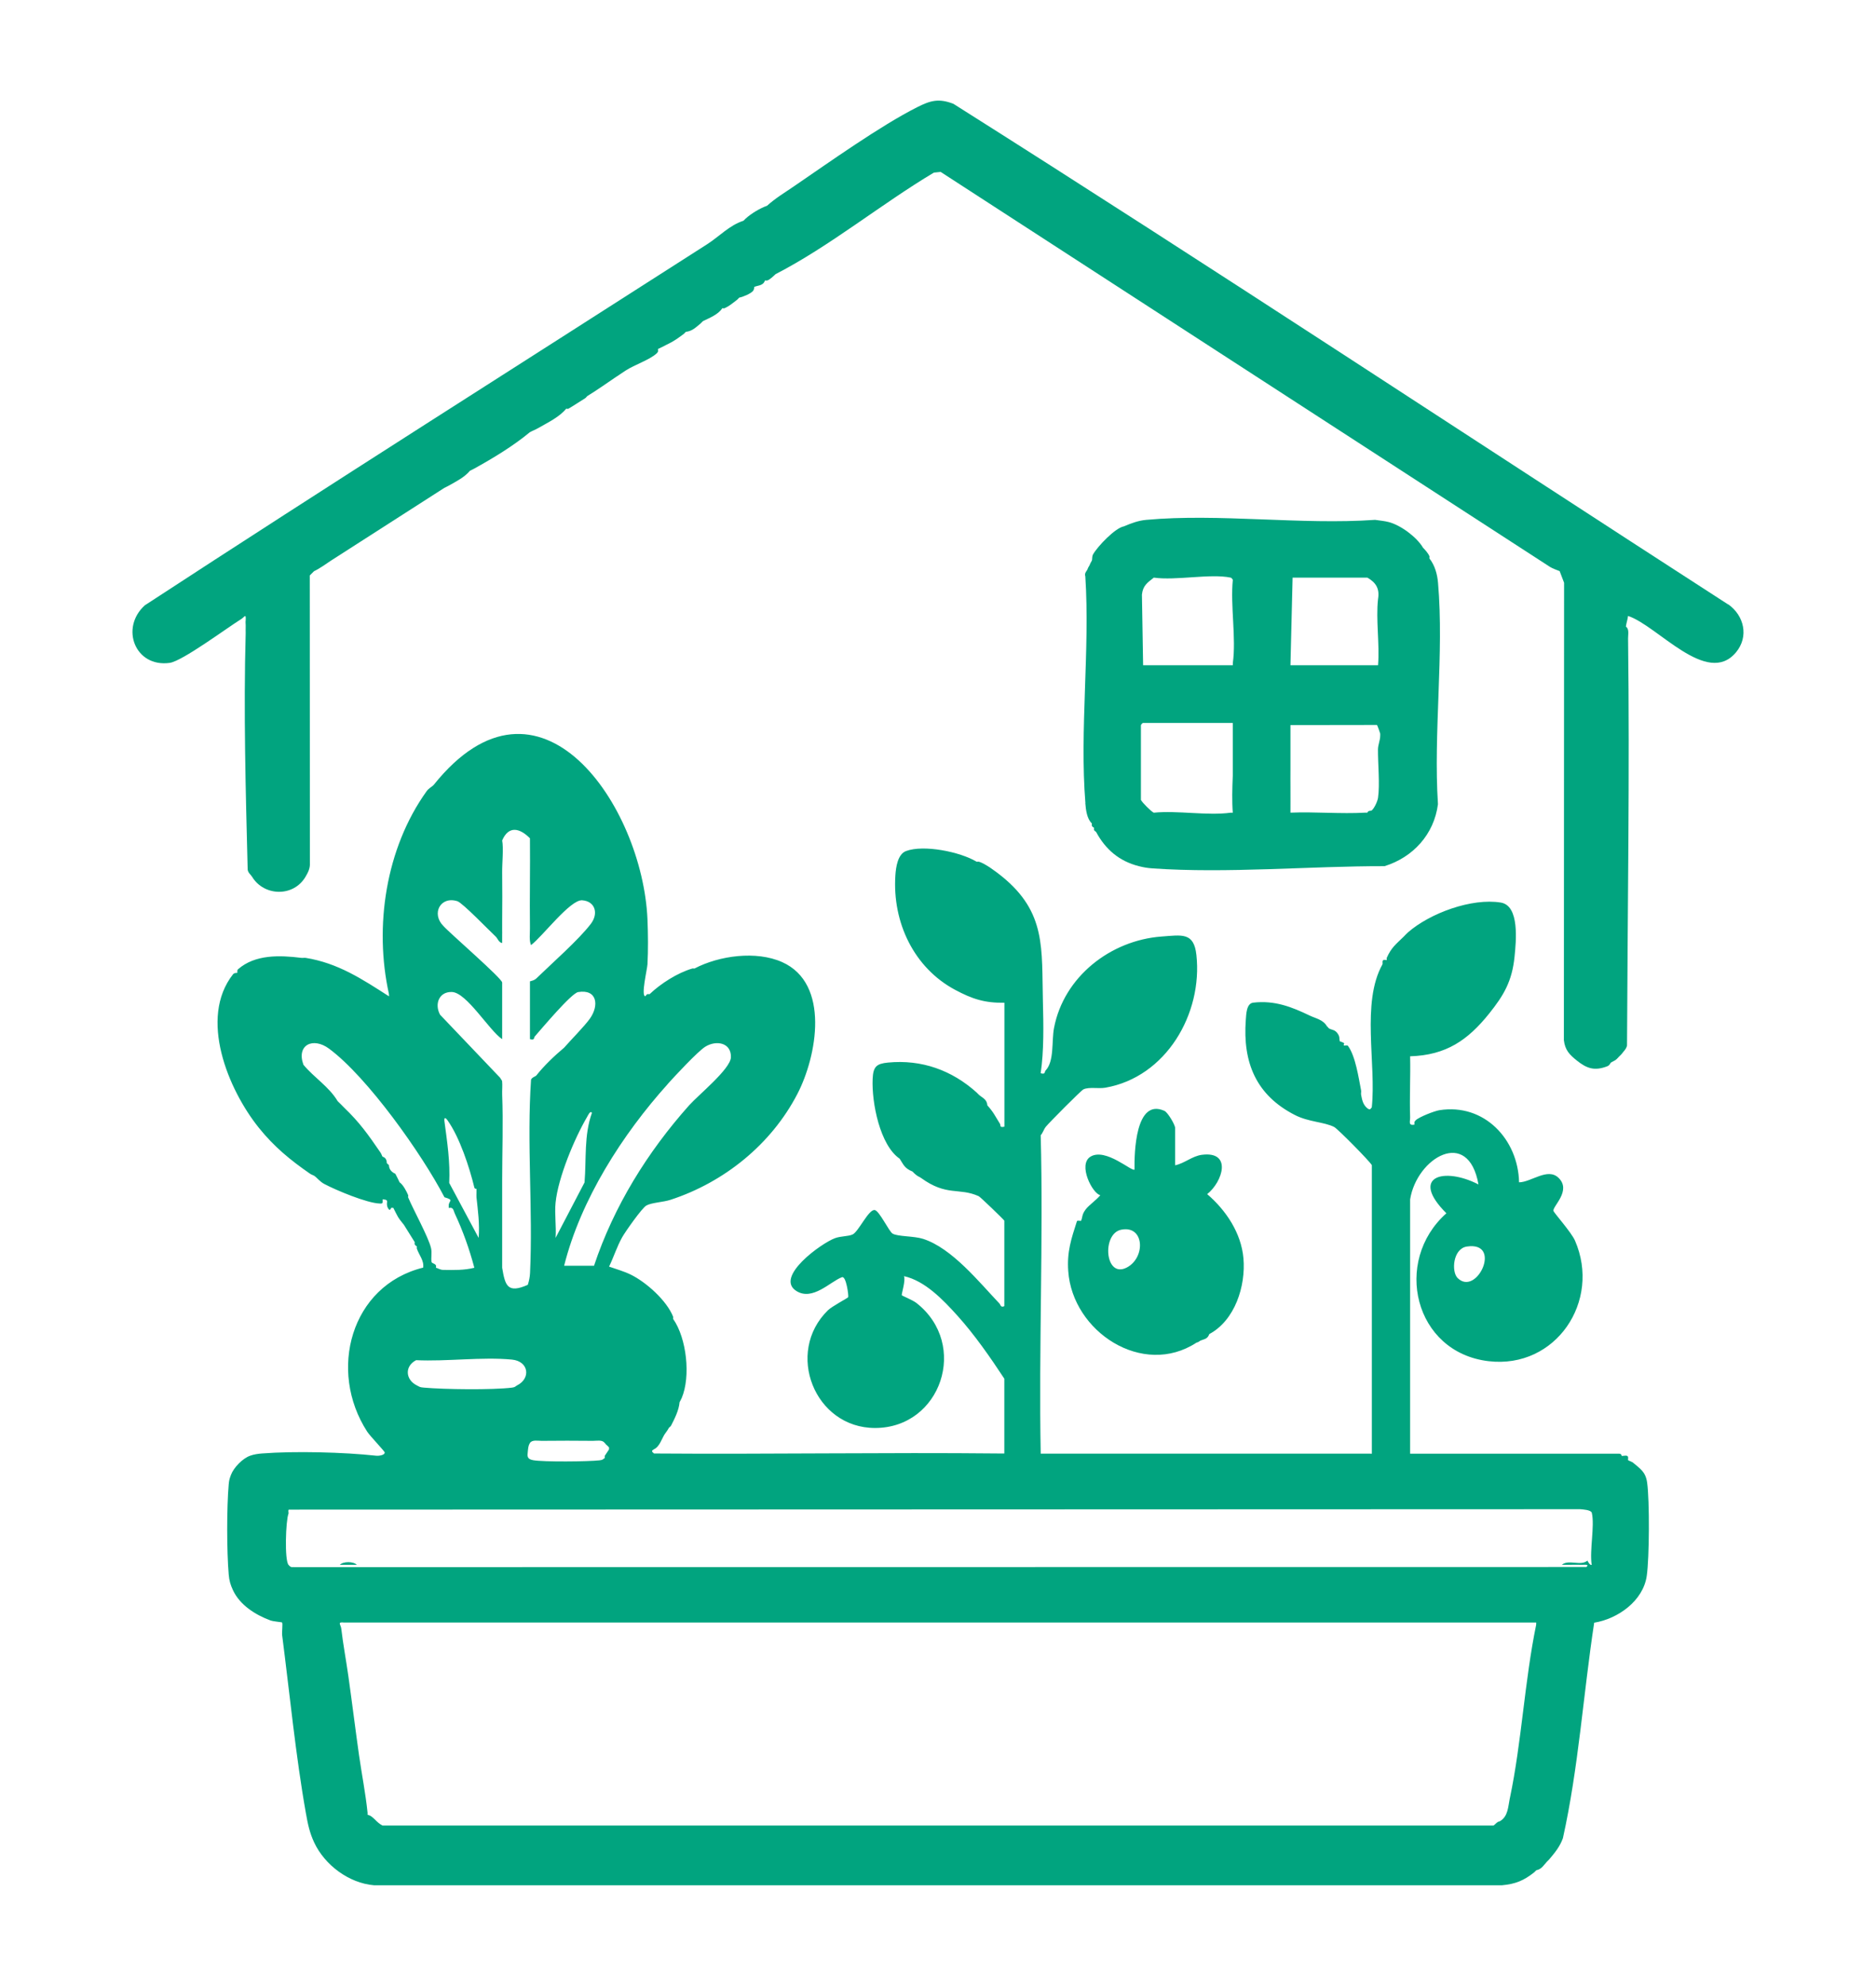
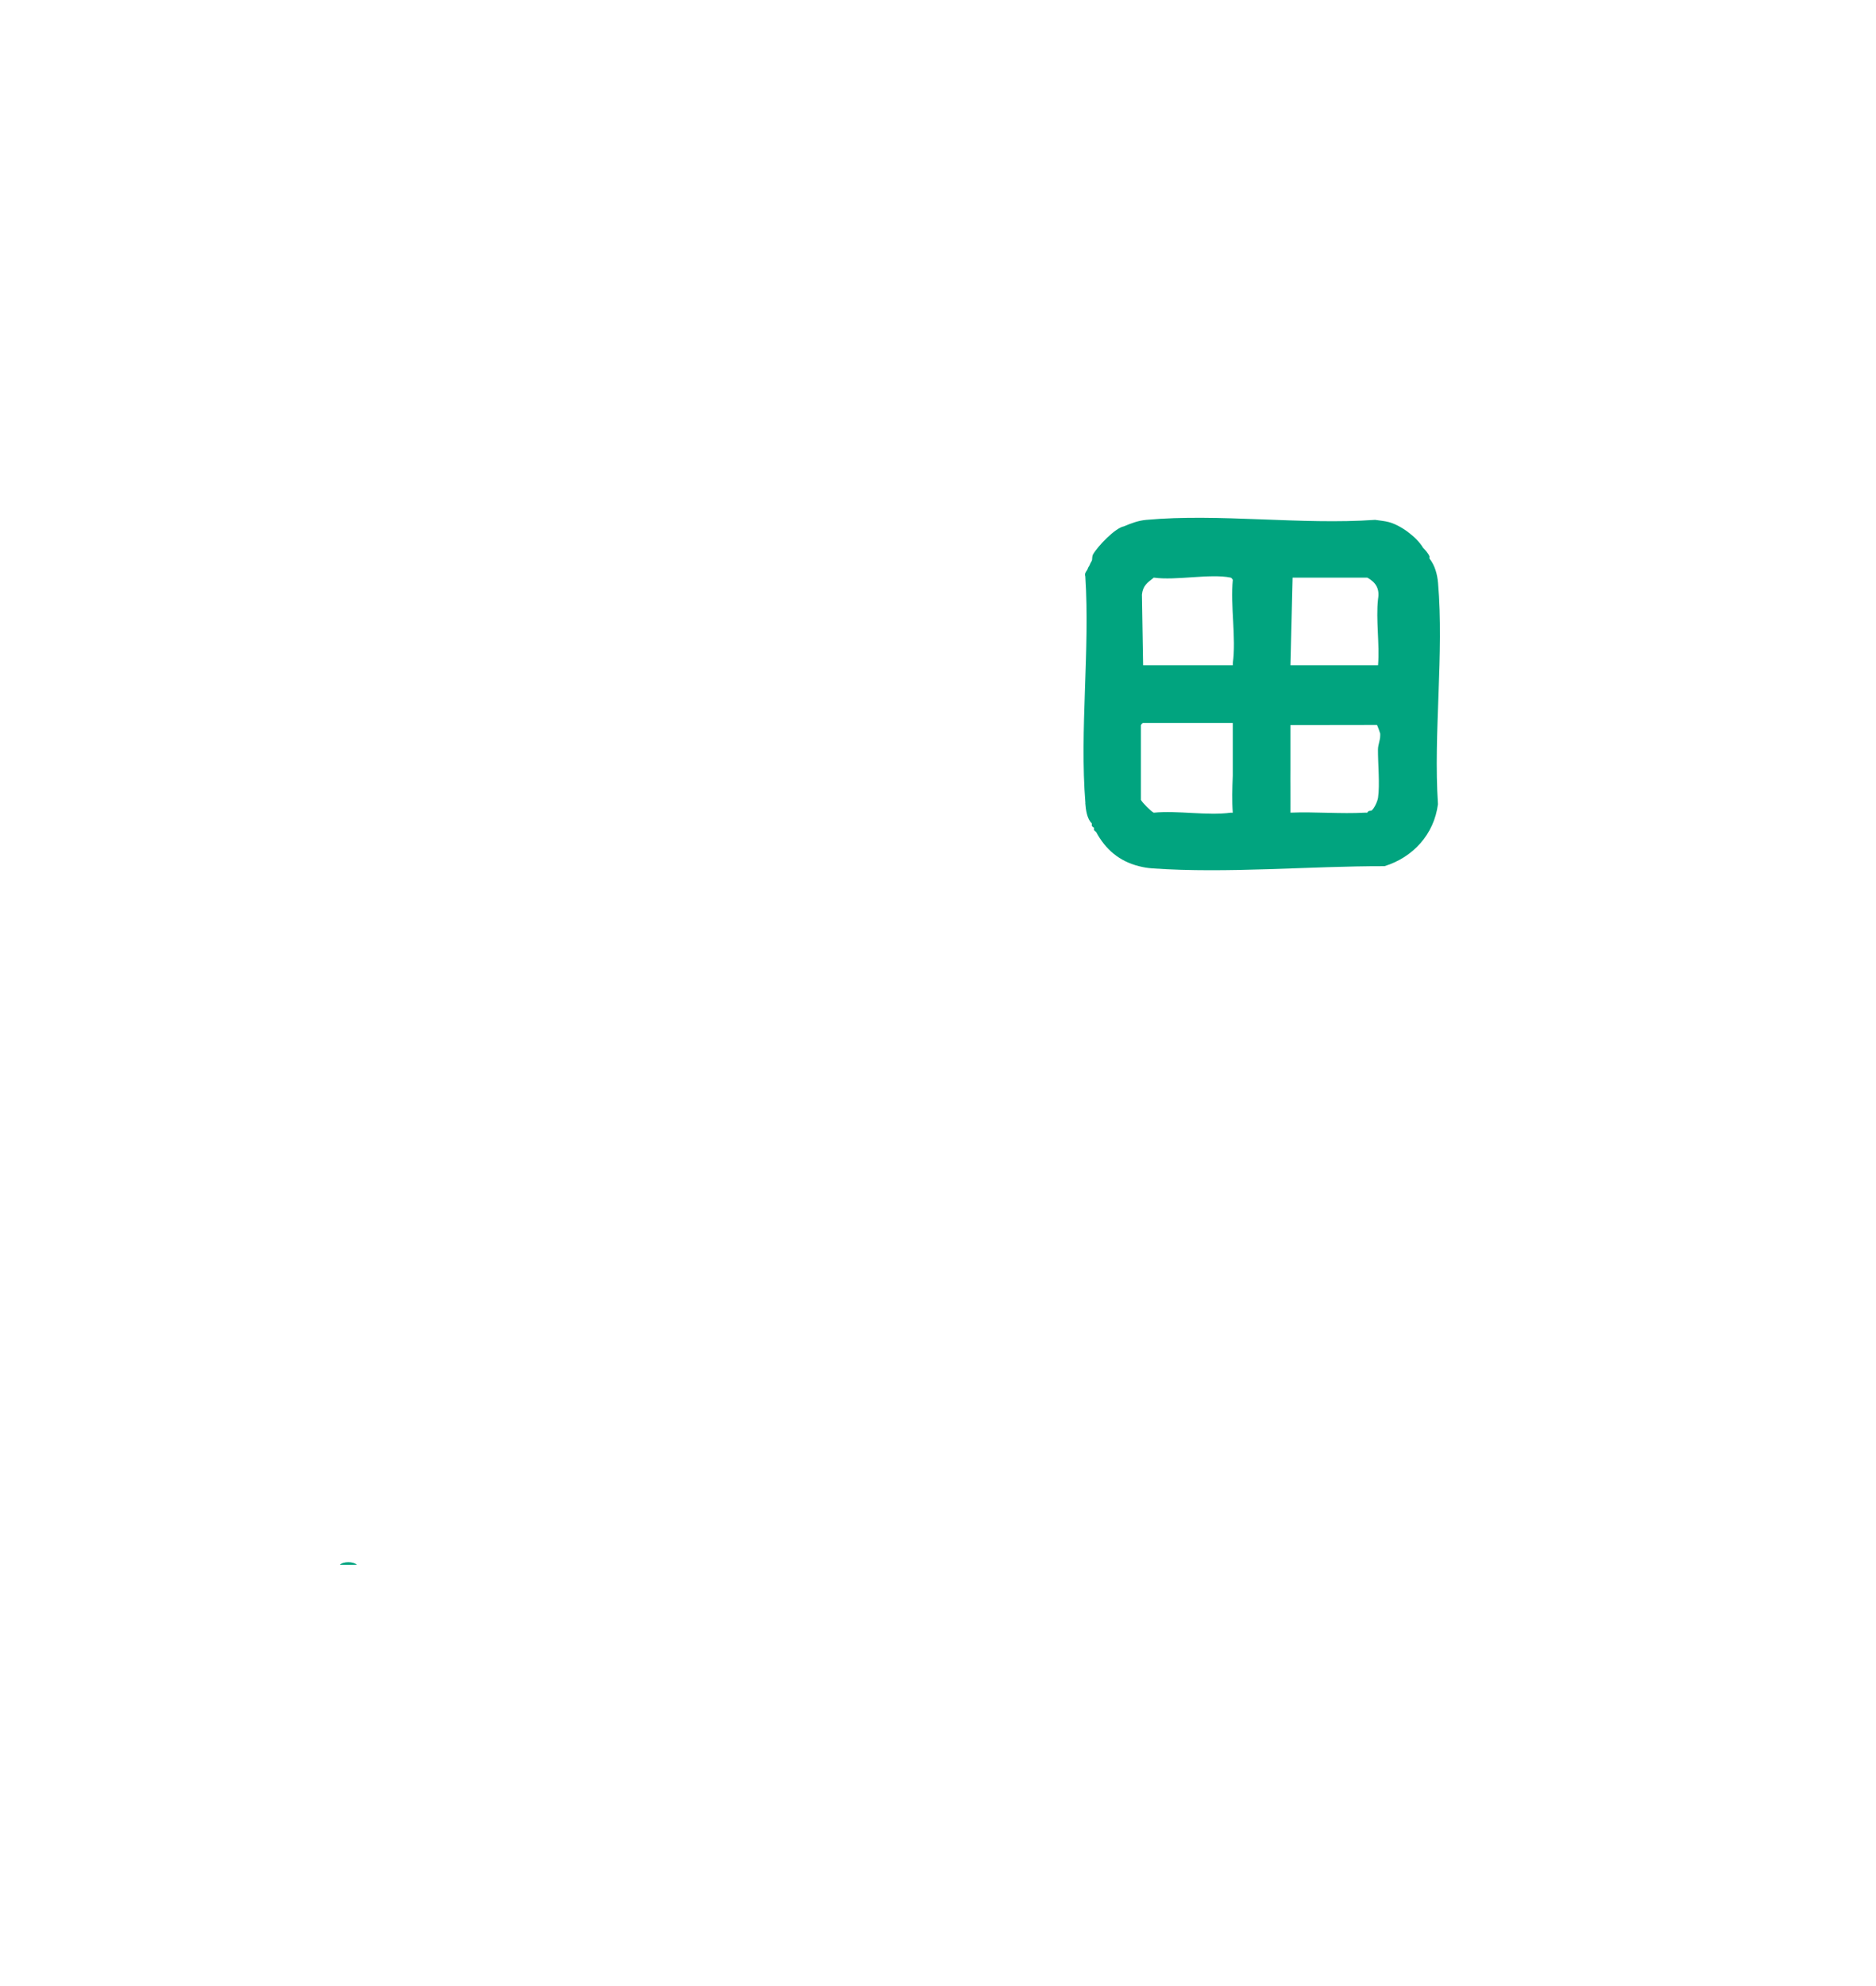
<svg xmlns="http://www.w3.org/2000/svg" id="Capa_1" data-name="Capa 1" viewBox="0 0 445.01 471">
  <defs>
    <style>
      .cls-1 {
        fill: #01a47f;
      }
    </style>
  </defs>
-   <path class="cls-1" d="M409.96,143.37c-61.28-39.56-122.13-79.79-183.8-118.75-3.48-1.34-5.43-.79-8.57.79-8.76,4.42-20.94,13.1-29.32,18.82-2.18,1.49-4.35,2.79-6.32,4.57-1.68.59-3.75,1.84-5.07,3.04-.18.16-.34.34-.51.51-3.32,1.06-5.76,3.74-8.62,5.57-44.47,28.51-89.16,56.75-133.4,85.64-5.93,5.38-2.29,14.77,5.9,13.65,2.99-.41,13.56-8.27,16.97-10.39.8-.5,1.16-1.45,1.06.3-.08.44.03,1.03,0,1.52-.03.5.01,1.02,0,1.52-.52,18.58,0,37.54.47,56.05.07.78.74,1.22,1.05,1.73,2.82,4.64,9.8,4.86,12.67,0,.6-1.01,1.12-2.03,1.04-3.27l-.03-68.19,1.01-1.01c1.23-.57,2.88-1.74,4.05-2.53l26.86-17.23c.29-.16.65-.3,1.01-.51,1.74-.99,3.75-1.97,5.07-3.55.32-.17.66-.31,1.01-.51,4.46-2.47,9.25-5.36,13.18-8.62.58-.33,1.31-.6,2.03-1.01,2.24-1.29,4.95-2.57,6.59-4.56.13-.07.38.07.51,0,1.42-.81,2.69-1.71,4.05-2.53.19-.12.33-.4.51-.51,2.55-1.57,4.57-3.04,6.88-4.59.26-.15.5-.3.73-.48.51-.33,1.02-.69,1.52-1.01,1.99-1.29,5.66-2.51,7.28-4.02.56-.52.22-.77.33-1.05.9-.42,1.21-.58,2.03-1.01.33-.18.67-.31,1.01-.51,1.34-.76,1.85-1.15,3.04-2.03.19-.14.32-.36.51-.51,1.5-.14,2.47-1.14,3.55-2.03.18-.15.32-.36.51-.51,1.53-.74,3.71-1.63,4.56-3.04.14-.06.37.06.51,0,1.31-.58,1.97-1.25,3.04-2.03.19-.14.32-.37.51-.51.89-.16,2.64-.92,3.19-1.51.43-.46.3-.95.36-1.02.82-.39,2.12-.24,2.53-1.52.16-.04.35.04.51,0,.61-.14,1.52-1.06,2.03-1.52,12.84-6.61,25.06-16.63,37.53-24.07l1.61-.17,144.55,93.68c.72.43,1.52.69,2.29,1l1.05,2.76-.05,108.49c.28,2.35,1.34,3.43,3.05,4.8,2.35,1.88,4.17,2.56,7.24,1.38.62-.24.74-.8.87-.88,1.22-.7.96-.36,2.03-1.52.16-.18.36-.3.51-.51.45-.63,1.09-1.14,1.28-2.01.13-32.13.65-64.41.25-96.57-.01-.86.32-2.25-.52-2.78.11-.88.44-1.77.51-2.53,7.01,2.28,18.74,16.88,25.61,8.63,3.1-3.72,1.94-8.71-1.83-11.38Z" />
-   <path class="cls-1" d="M387.2,346.79c-.25-.21-.73-.3-1.01-.51-.06-.05.15-.69-.09-.92-.34-.32-1.09,0-1.43-.09-.03-.01.04-.44-.51-.51h-49.66v-60.31c1.56-9.83,13.81-17.21,16.21-3.55-8.18-4.21-16.4-1.93-7.61,6.84-12.77,11.35-7.66,33.02,10.03,35.08,15.92,1.86,26.72-14.23,20.48-28.59-.86-1.98-5.04-6.64-5.12-7.07-.19-1.11,4.31-4.78,1.24-7.8-2.58-2.55-6.48,1-9.39,1.04-.22-10.19-8.26-18.78-18.88-17.11-1.17.18-4.82,1.6-5.62,2.38-.55.53-.23.73-.33,1.05-1.53.28-.98-.78-1.01-1.75-.16-4.81.11-9.65,0-14.46,8.56-.26,13.7-3.84,18.75-10.14,3.45-4.31,5.43-7.63,6.02-13.49.36-3.58,1.25-12.09-3.26-12.83-6.92-1.13-16.81,2.53-22.01,7.06-.45.39-.66.67-1.01,1.01-1.91,1.87-2.94,2.58-4.05,5.07-.06.14.06.36,0,.51-1.44-.31-.83.68-1.01,1.01-5.08,9.13-1.42,23.62-2.53,33.95-.21.03-.28.93-1.24.01-.89-.85-1.07-1.91-1.29-3.05-.06-.31.06-.7,0-1.01-.58-2.95-1.32-8.15-3.12-10.58-.17-.23-.86,0-.93-.07-.42-.45.88-.38-1.01-1.01-.16-.66.06-.99-.47-1.79-.65-.99-1.36-.86-2.06-1.25-.17-.09-.31-.4-.51-.51-.88-1.58-2.7-1.88-4.05-2.53-4.36-2.1-8.39-3.67-13.44-3.08-1.63.19-1.66,2.78-1.76,4.09-.75,10.1,2.43,17.85,11.65,22.56,3.28,1.68,7,1.64,9.32,2.84.83.43,8.51,8.2,8.93,9.06v68.41c-.13.06-.35-.04-.51,0h-78.04c-.48-25.14.64-50.38,0-75.51.54-.61.72-1.42,1.24-2.05.85-1.03,8.33-8.58,8.9-8.84,1.37-.62,3.52-.11,5.18-.39,14.41-2.5,23.14-17.53,21.61-31.49-.59-5.42-3.43-4.72-8.3-4.36-12.11.91-23.15,9.56-25.47,21.66-.61,3.17.1,7.9-2.01,10.12-.29.3.03.99-1.16.64.79-5.35.67-11.47.53-17-.32-12.58.82-21.08-9.65-29.62-1.24-1.01-4.05-3.16-5.57-3.55-.16-.04-.35.05-.51,0-3.94-2.36-12.54-4.08-16.72-2.53-1.98.73-2.42,3.79-2.55,5.81-.72,11.13,4.41,21.91,14.21,27.13,4,2.13,6.94,3.12,11.66,3.04v29.39c-1.26.28-.8-.28-1.08-.72-1.12-1.79-1.47-2.66-2.98-4.35-.06-1.44-1.22-1.78-2.03-2.53-.17-.16-.33-.35-.51-.51-5.84-5.25-13.01-7.87-21.03-7.09-2.71.27-3.5.94-3.63,3.87-.25,5.64,1.73,15.72,6.41,18.93.89,1.35,1.11,2.26,3.04,3.04.17.16.33.35.51.51.82.74,1.05.67,1.52,1.01,6.12,4.44,8.94,2.21,13.67,4.32.38.17,5.79,5.39,6.09,5.81v20.27c-.88.42-.87-.31-1.17-.63-4.85-5.1-11.24-13.11-18.1-15.32-2.18-.7-6.02-.52-7.24-1.25-.86-.52-3.11-5.35-4.21-5.58-1.45-.3-3.86,5.15-5.28,5.79-1.05.48-2.73.35-4.18.88-3.22,1.18-14.35,9.19-9.18,12.5,3.88,2.49,8.13-2.27,10.85-3.25,1.01-.36,1.63,4.54,1.47,4.75-.17.23-3.82,2.14-4.8,3.09-10.25,10.01-3.18,27.92,11.17,27.92,15.66,0,22.36-19.8,9.84-29.63-.9-.71-3.37-1.69-3.49-1.85-.14-.18.98-3.61.5-4.53,5,1.09,9.34,5.66,12.68,9.36,4.05,4.49,7.82,9.91,11.14,14.96v17.74c-.34,0-.68,0-1.01,0-27.35-.28-54.74.21-82.1,0-.06-.15-.54-.3-.43-.69l.43-.32c1.31-.56,1.86-2.51,2.53-3.55.36-.55.56-.71,1.01-1.52l.14-.14c.12-.1.28-.21.36-.36.87-1.68,1.88-3.7,2.03-5.57.13-.29.33-.59.51-1.01,2.16-5.09,1.19-14.16-2.03-18.75-.05-.15.06-.36,0-.51-1.51-3.84-6.36-8.18-10.03-9.99-1.65-.81-3.45-1.3-5.17-1.91,1.12-2.31,1.86-4.75,3.13-7,.77-1.35,4.66-6.88,5.7-7.48,1.24-.71,4.01-.79,5.74-1.36,12.71-4.15,23.9-13.14,30.11-25.13,4.63-8.94,7.8-26.15-3.63-31.25-6.14-2.74-14.92-1.55-20.78,1.52-.16.04-.35-.05-.51,0-3.53,1.03-7.5,3.57-10.14,6.08-.16.04-.35-.04-.51,0-.26.07-.47.51-.51.51-1.09-.08.44-6.35.51-7.6.18-3.31.14-7.31,0-10.64-1.16-26.93-25.66-63.13-50.68-31.93-.33.42-1.17.77-1.73,1.56-9.66,13.48-12.48,32.05-8.91,48.11-.06.16.07.4,0,.51-6.36-4.09-12.09-7.88-19.76-9.12-.32-.05-.69.04-1.01,0-5.13-.64-10.98-.85-15.03,2.7-.3.26-.12.79-.18.85-.05.05-.69-.07-1.02.35-8.16,10.39-1.17,27.29,6.11,36.37,3.64,4.54,7.5,7.69,12.15,10.91.39.27.77.35,1.01.51.66.43,1.3,1.36,2.38,1.93,2.85,1.51,10.09,4.53,13.12,4.64.46.02.76.06.72-.49v-.51c1.86.14.56.68,1.25,2.04.53,1.03.71,0,.78-.01.12-.01.5-.02.51,0,1.07,2.08.93,2.09,2.53,4.05l2.53,4.05c.06.14-.06.36,0,.51.15.38.49.47.51.51.05.15-.05.35,0,.51.53,1.58,1.76,2.85,1.51,4.54-17.22,4.26-22.62,24.49-13.28,38.9.72,1.11,4.15,4.63,4.16,4.95.02.63-1.39.83-2.02.76-7.66-.84-19.36-1.14-27.14-.53-.95.08-1.87.21-2.76.53-1.77.62-3.9,2.79-4.56,4.56-.33.9-.44,1.24-.53,2.25-.48,5.5-.47,15.83,0,21.34.13,1.49.41,2.46,1.03,3.78,1.66,3.51,5.31,5.81,8.84,7.12.79.29,2.69.4,2.79.5.21.22-.07,2.32.02,3.02,1.77,13.72,3.23,28.75,5.64,42.25.45,2.53.86,4.56,1.96,6.91,2.5,5.34,8.23,9.64,14.19,10.14h267.58c3.21-.3,5.13-1.1,7.6-3.04.19-.15.33-.35.51-.51,1.35-.3,1.75-1.21,2.53-2.03.16-.17.35-.33.51-.51,1.35-1.6,2.56-3.04,3.29-5.07,3.72-16.76,4.83-34.12,7.42-51.11,5.63-.91,11.62-5.17,12.47-11.1.62-4.32.69-17.83.09-22.12-.37-2.64-1.7-3.32-3.5-4.86ZM345.76,303.09c-1.51-1.5-1.12-6.96,2.2-7.46,8.54-1.28,2.34,11.98-2.2,7.46ZM358.15,426.45c-.43,2.06-.38,4.31-2.37,5.48-.65.06-1.14.84-1.52,1.01H90.74c-1.48-.69-2.28-2.37-3.55-2.53-.01-.17.02-.34,0-.51-.47-4.58-1.38-9.13-2.03-13.68-.88-6.24-1.65-12.51-2.53-18.75-.53-3.75-1.24-7.47-1.68-11.25-.11-.92-1.03-1.62.67-1.42h282.78c.05.14-.04.34,0,.51-2.76,13.42-3.44,27.8-6.24,41.14ZM125.7,342.23c.53-.84,1.92-.51,2.78-.52,4.05-.04,8.13-.05,12.18,0,.86.01,2.25-.32,2.78.52.11,0,.33.46.51.51l.51.51c.04.14-.03.33,0,.51l-1.01,1.52v.51c-.46.27-.36.44-1.21.54-2.61.31-13.43.41-15.77-.03-1.44-.27-1.4-.91-1.27-2.03.09-.72.08-1.4.51-2.03ZM131.79,285.22c.6-5.94,4.45-15.17,7.5-20.37.14-.24.76-1.62,1.12-.91-1.91,5.34-1.29,10.96-1.75,16.49l-6.87,13.15c.2-2.7-.27-5.71,0-8.36ZM158.38,257.09c1.7-1.89,7.11-7.71,8.9-8.84,2.63-1.65,6.22-.97,6.1,2.5-.1,2.78-7.72,8.93-9.93,11.41-9.86,11.06-17.84,23.92-22.54,38.02h-7.09c3.93-15.69,13.81-31.12,24.57-43.08ZM105.17,219.6c-2.91-2.93-.69-7.15,3.33-5.87,1.22.39,7.51,6.92,9.1,8.4.44.41.72,1.42,1.52,1.52.03-.67-.03-1.35,0-2.03.02-.34,0-.68,0-1.01.01-.68,0-1.35,0-2.03.03-3.87.05-7.78,0-11.66-.03-2.16.36-5.73,0-7.6,1.55-3.6,4.19-2.94,6.59-.51.07,7.09-.09,14.2,0,21.28.02,1.29-.23,2.87.25,4.05,2.6-1.89,9.29-10.82,12.13-10.63,3.05.2,3.96,3.09,2.07,5.58-2.88,3.79-9.26,9.38-12.92,12.94-.59.58-1.53.64-1.53.73v13.68c1.19.32.86-.3,1.16-.65,1.63-1.85,8.65-10.23,10.27-10.51,4.48-.75,5.06,3.12,2.76,6.34-1.26,1.76-4.48,5.01-6.08,6.84-2.33,1.96-4.69,4.2-6.59,6.59-.21.26-1,.41-1.26,1-1.03,15.11.47,30.78-.24,45.9-.05.96-.24,1.86-.53,2.76-4.8,2.11-5.37.22-6.08-4.05v-4.56c0-4.05,0-8.11,0-12.16v-4.05c0-6.7.26-13.6,0-20.27-.04-1.09.1-2.19-.02-3.28l-.49-.77-14.22-14.92c-1.37-2.52-.25-5.49,2.8-5.39,3.52.12,8.82,9.1,11.93,11.19v-13.43c0-.97-12.41-11.69-13.95-13.42ZM98.7,322.58c7.25.35,15.61-.82,22.73-.14,4.04.39,4.51,4.48,1.24,6.11-.41.2-.39.44-1.21.54-4.63.57-16.09.43-20.88,0-1.04-.09-.95-.15-1.72-.54-2.7-1.35-2.91-4.56-.15-5.97ZM105.43,265.96c-.14-1.1.27-.92.75-.24,2.87,4.06,5.17,11.08,6.35,15.95.09.24.26.29.5.26v1.01c0,.33-.03.69,0,1.01.34,3.2.78,6.36.51,9.63l-6.98-13.04c.25-4.98-.48-9.71-1.13-14.59ZM96.82,283.95c-.06-.14.06-.36,0-.51-.38-.9-1.2-2.48-2.03-3.04-.35-.71-.63-1.33-1.01-2.03-.88-.38-1.49-1.03-1.52-2.03-.12-.19-.39-.33-.51-.51,0-.74-.29-1.3-1.01-1.52-.15-.23-.24-.62-.51-1.01-2.86-4.17-4.93-7.11-8.62-10.64-.51-.49-.91-.96-1.52-1.52-2.04-3.42-5.57-5.56-8.11-8.62-1.72-4.71,2.26-6.65,6.09-3.81,9.13,6.77,22.06,25.04,27.36,35.23,2.48.74.96.74,1.01,2.03,0,.17,0,.34,0,.51,1.17-.25,1.09.58,1.44,1.32,1.94,4.13,3.47,8.46,4.64,12.86-2.45.62-4.86.54-7.38.51-.77,0-1.4-.49-1.75-.51.36-1.02-.93-.94-1.01-1.36-.2-1.01.15-2.13-.14-3.33-.64-2.65-4.12-8.91-5.44-12.04ZM69.66,371.65c-.67.07-.83-.09-1.22-.53-.97-1.11-.67-10.49,0-12.16.08-.19-.16-.65.06-.94l306.31-.1c.67.05,2.62.16,2.79.87.72,3.09-.57,8.9-.03,12.33-.42.19-.99-.91-1.01-1.01-1.52,1.37-4.56-.36-6.08,1.01,1.6.02,3.22-.05,4.83,0,.44.01,1.82-.21,1,.51l-306.65.03Z" />
  <path class="cls-1" d="M257.45,190.47c.12,1.53.37,3.71,1.54,4.8.04.16-.04.35,0,.51.11.38.49.47.51.51.06.16-.06.37,0,.51.12.29.45.41.51.51,2.21,4.1,5.44,6.92,10.14,8.11,1.19.3,2.02.44,3.27.53,17.62,1.24,37.32-.56,55.01-.53,6.77-2.1,11.75-7.55,12.67-14.7-1.1-16.94,1.47-35.74.02-52.47-.18-2.09-.74-4.14-2.04-5.81-.05-.15.05-.36,0-.51-.24-.65-1.01-1.52-1.52-2.03-1.45-2.48-5.23-5.32-8.11-6.08-1.01-.27-2.22-.37-3.27-.53-17.48,1.23-37.04-1.57-54.27,0-1.9.17-3.58.81-5.3,1.54-2.06.35-6.26,4.76-7.32,6.64-.3.54-.16,1.2-.28,1.47-.16.33-.35.57-.51,1.01-.09.27-.38.57-.51,1.01-.1.35-.84.95-.54,1.72,1.13,17.45-1.38,36.54.02,53.79ZM270.64,171.96c.14-.18.25-.45.51-.51h21.28c.01.17-.02.34,0,.51v11.97c-.12,3-.21,5.99,0,8.81-.17.02-.34-.02-.51,0-5.48.76-12.58-.57-18.24,0-.68-.35-2.69-2.36-3.04-3.04v-17.74ZM291.93,136.99c.26.05.36.33.51.51-.61,6.14.83,13.83,0,19.76-.02.17.02.34,0,.51h-21.28l-.28-16.75c.22-2.12,1.28-2.83,2.82-4.03,5.23.75,13.4-1.01,18.24,0ZM326.61,171.92c.11.02.78,1.95.79,2.06.02.16,0,.34,0,.51,0,1.07-.52,2.13-.53,3.27-.02,3.4.47,8.28.02,11.42-.13.89-.88,2.5-1.52,3.04-.13.11-.87-.04-1.01.51-.17.01-.34,0-.51,0-5.85.33-11.87-.24-17.74,0-.02-2.02.03-4.06,0-6.08-.02-1.35,0-2.71,0-4.05v-10.64l20.49-.03ZM326.89,142.06c-.55,4.89.41,10.71,0,15.71h-20.78l.51-20.78h17.74c2.05,1.18,2.94,2.64,2.53,5.07Z" />
-   <path class="cls-1" d="M257.54,286.82c-.94,1.25-.7,1.73-1.09,2.71-.29.05-.66-.12-.97.03-1.36,4.24-2.41,7.28-2.08,11.9,1,14.36,17.66,25.31,30.42,16.96.5-.09.72-.39,1.01-.51.91-.36,1.61-.35,2.03-1.52,6.06-3.23,8.68-11.36,8.1-17.98-.53-6.01-4.14-11.38-8.6-15.21,3.72-2.97,5.94-10.23-1.23-9.33-2.34.3-4.13,2.03-6.38,2.49v-8.87c0-.72-1.72-3.67-2.54-4.04-6.9-3.11-7.15,10.06-7.09,13.92-.55.62-6.82-5.22-10.42-3.07-3.1,1.86.45,8.81,2.31,9.15-.9,1.13-2.68,2.32-3.47,3.37ZM265.95,291.64c5.55-1.13,5.85,6.63,1.33,8.97-5.19,2.69-5.98-8.02-1.33-8.97Z" />
  <path class="cls-1" d="M80.6,371.12h4.05c-.78-.84-3.26-.85-4.05,0Z" />
</svg>